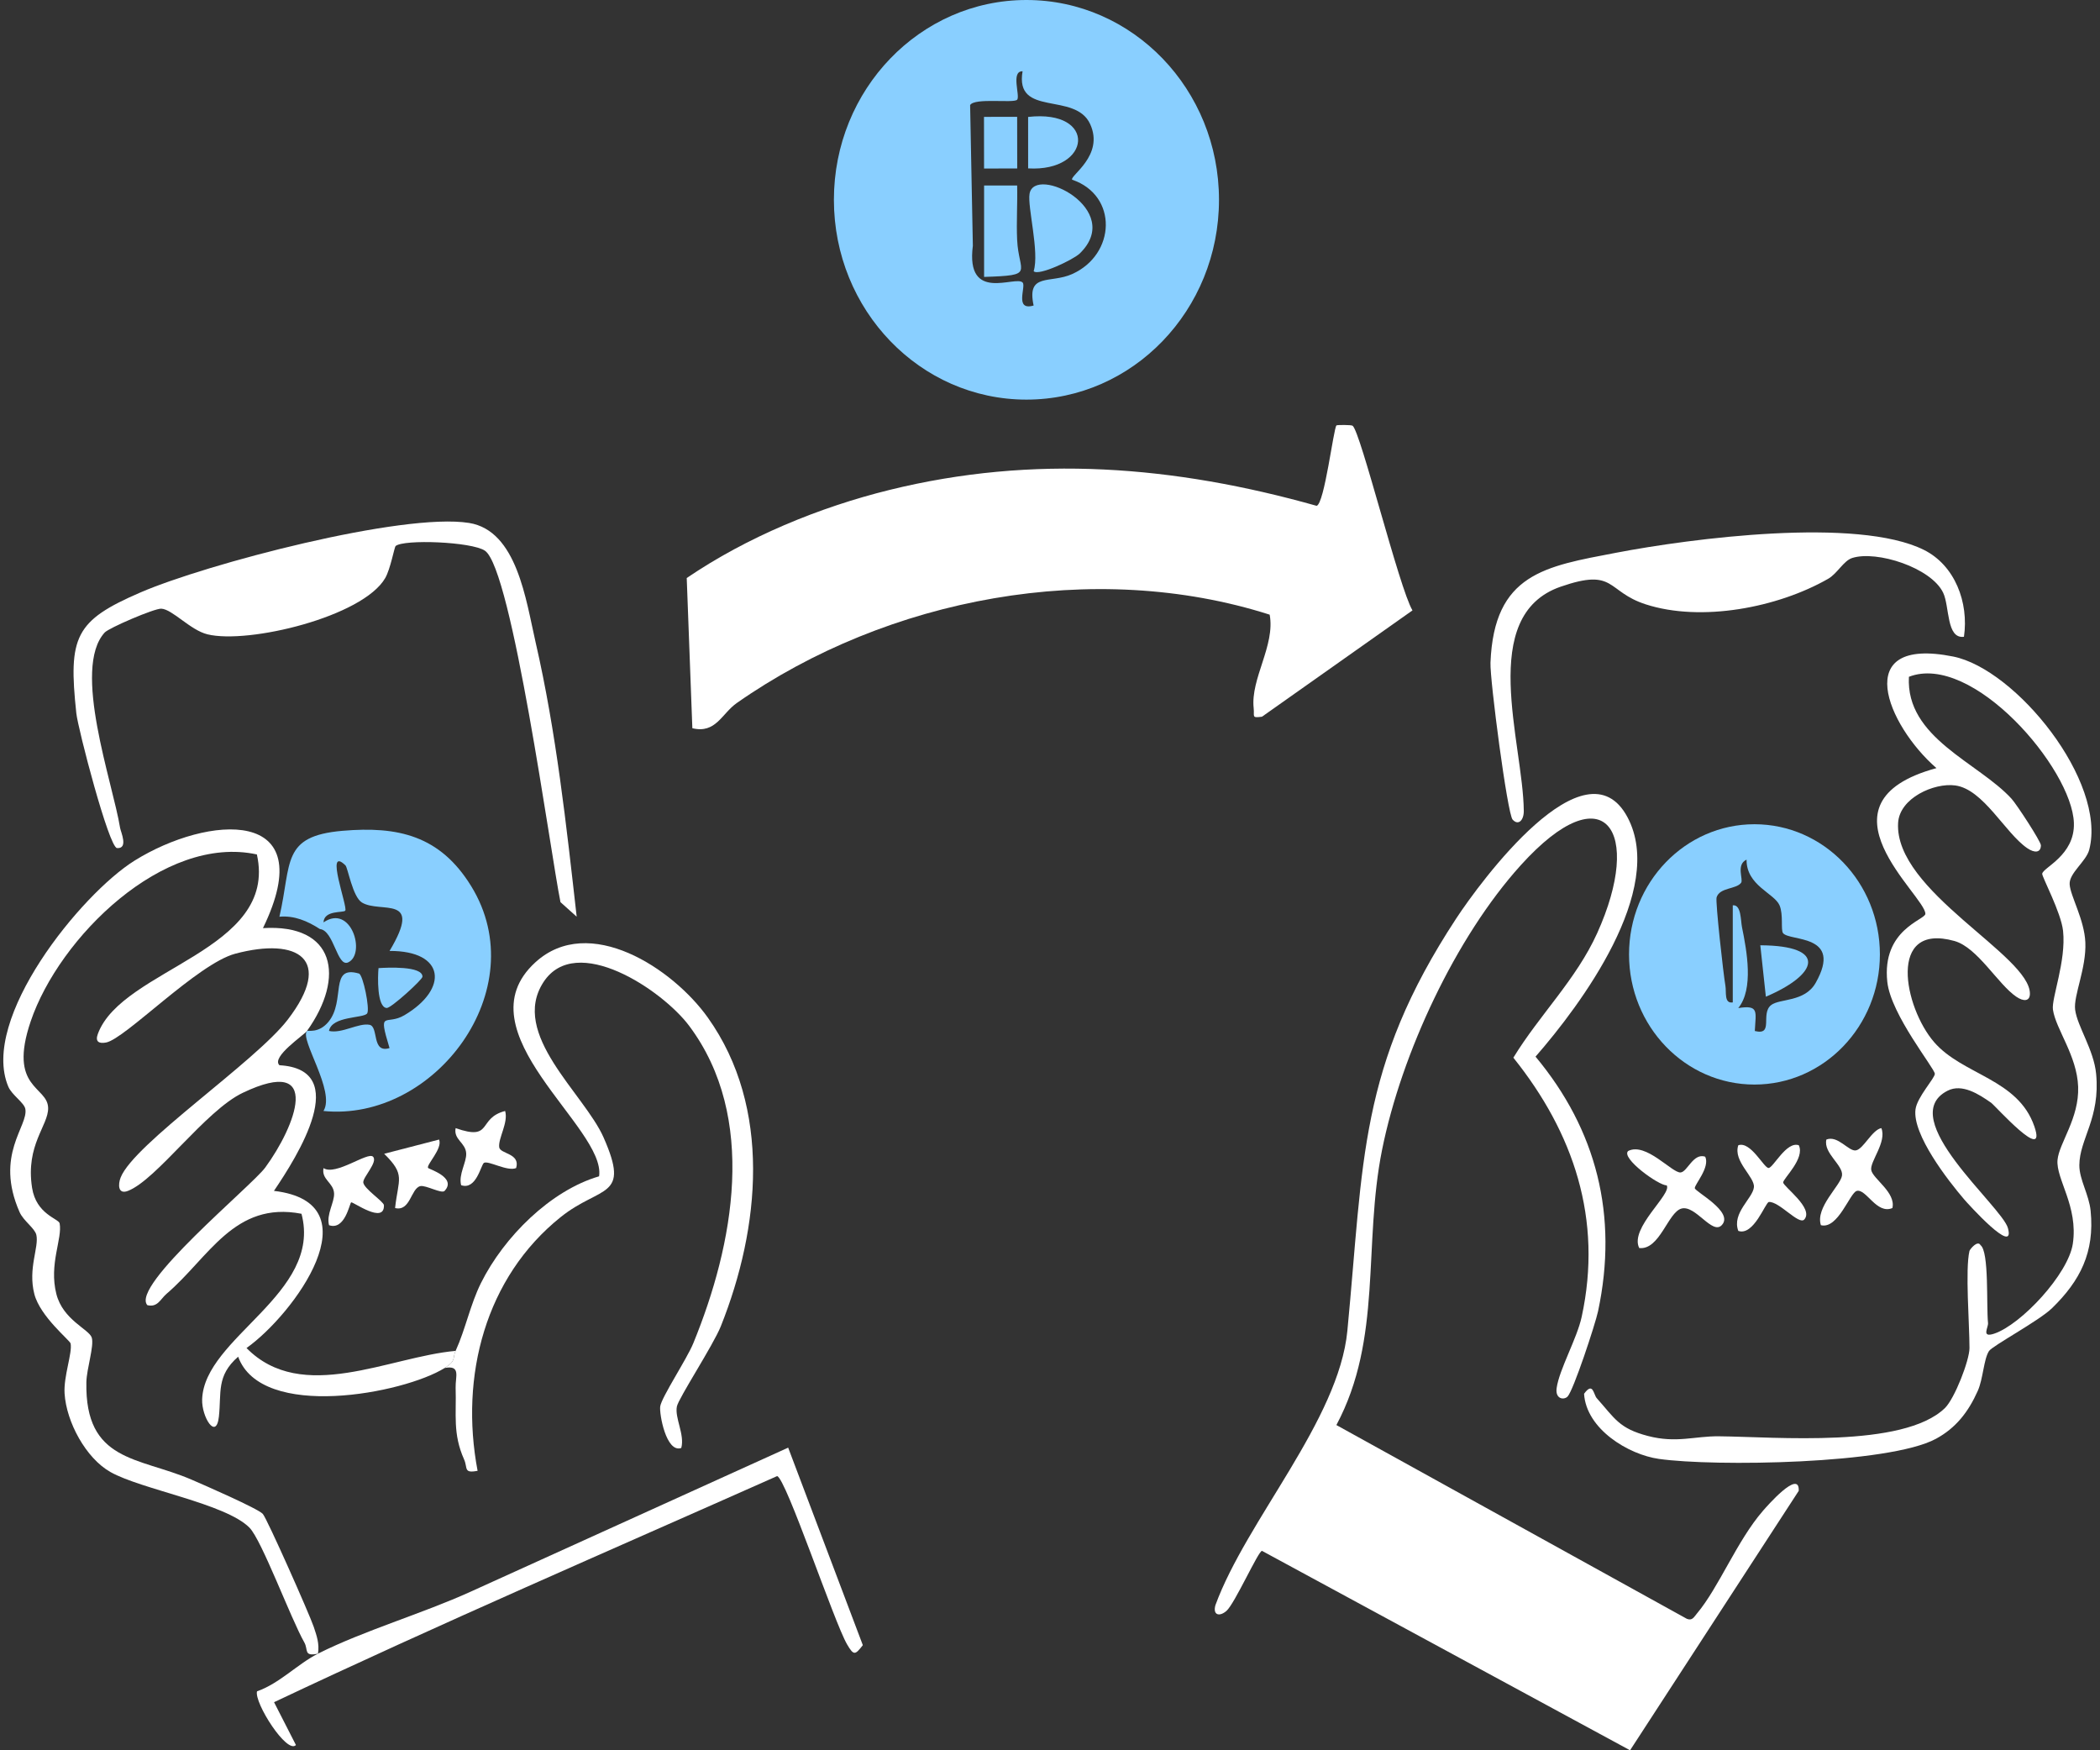
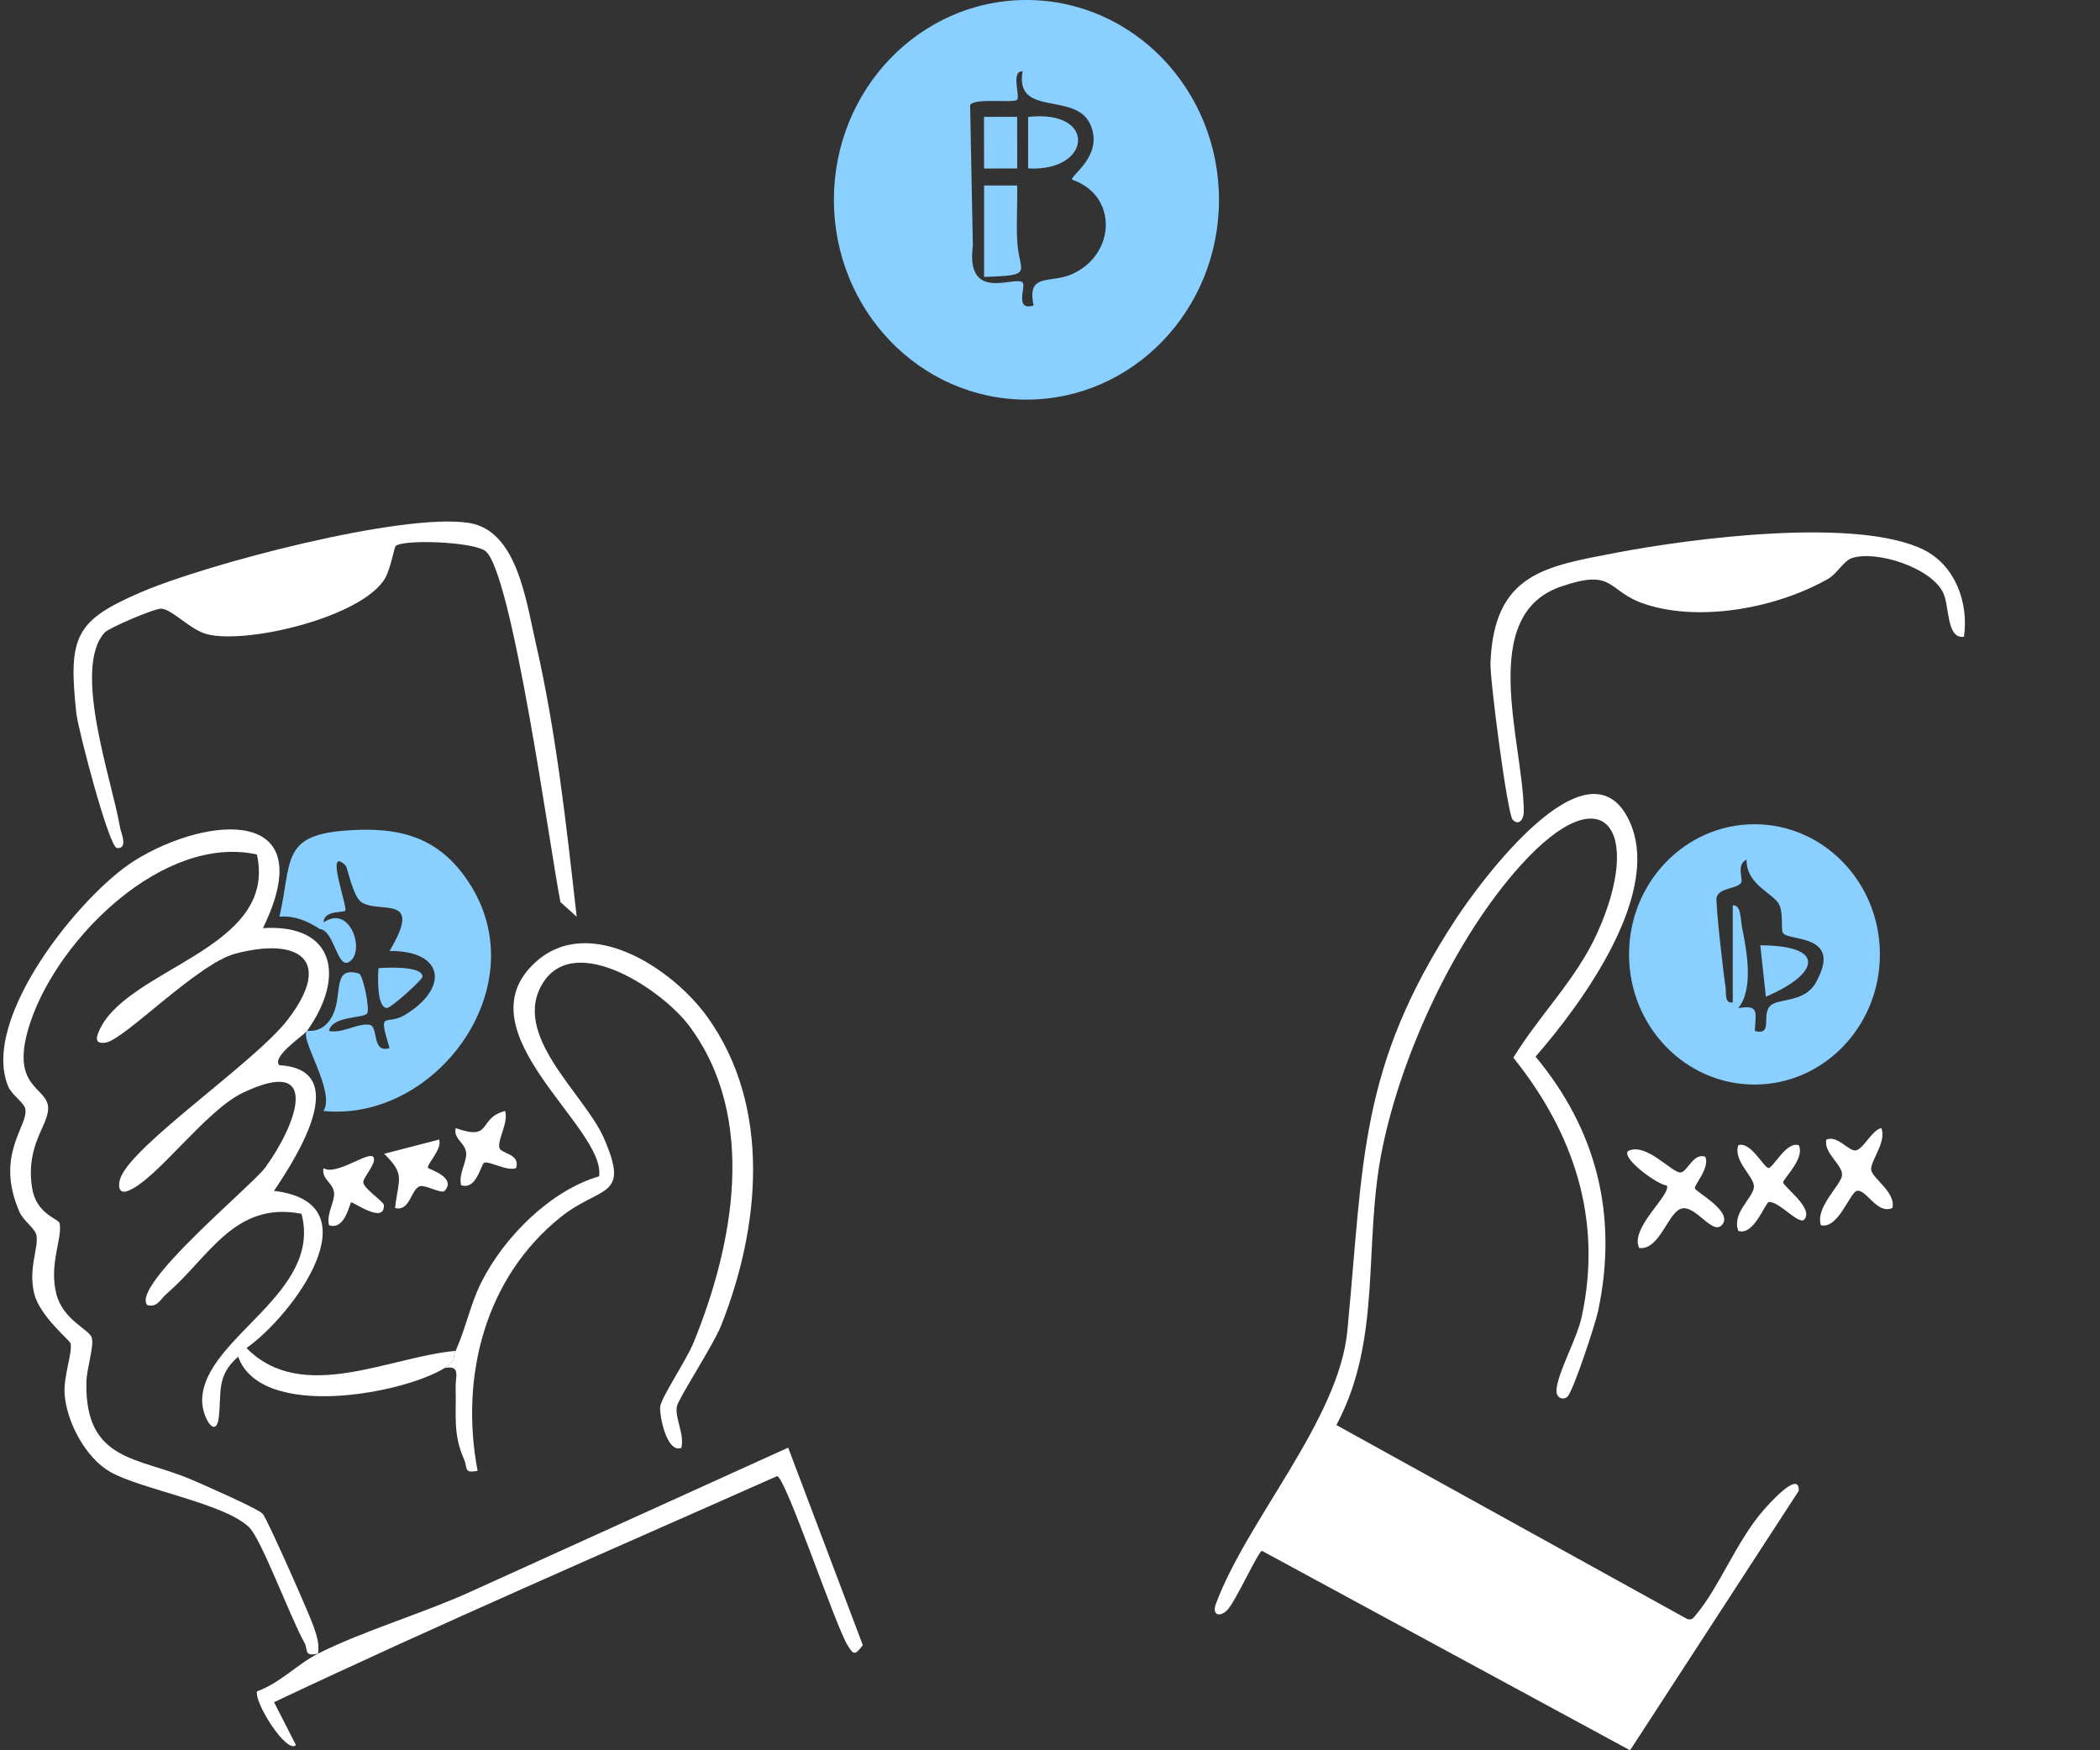
<svg xmlns="http://www.w3.org/2000/svg" fill="none" viewBox="0 0 240 200" height="200" width="240">
  <rect x="0" y="0" width="240" height="200" fill="#333333" stroke="none" />
  <g clip-path="url(#clip0_411_16422)">
-     <path fill="white" d="M154.579 48.647C155.481 49.249 159.911 67.229 161.426 69.749L144.228 81.896C142.991 82.065 143.382 81.865 143.277 80.92C142.905 77.543 145.757 73.769 145.106 70.236C125.078 63.848 101.456 68.259 84.209 80.329C82.477 81.541 81.822 83.858 79.126 83.213L78.483 66.048C85.371 61.367 93.617 57.968 101.642 55.987C118.133 51.916 134.226 53.218 150.473 57.8C151.373 57.546 152.405 48.937 152.737 48.611C152.804 48.546 154.413 48.535 154.579 48.647Z" />
    <path fill="#89CFFF" d="M139.313 22.831C139.313 35.441 129.462 45.663 117.308 45.663C105.155 45.663 95.303 35.441 95.303 22.831C95.303 10.222 105.155 0 117.308 0C129.462 0 139.313 10.222 139.313 22.831ZM122.534 20.534C122.227 20.092 126.236 17.772 124.59 14.18C122.875 10.434 115.96 13.441 116.865 8.146C115.484 8.104 116.63 11.016 116.237 11.4C115.806 11.819 111.384 11.143 110.871 12.006L111.183 28.077C110.331 34.678 116.092 31.419 116.876 32.29C117.284 32.745 115.899 35.559 118.128 34.911C117.313 31.114 120.029 32.44 122.535 31.316C127.528 29.074 127.79 22.333 122.534 20.535V20.534Z" />
-     <path fill="#89CFFF" d="M118.133 30.988C118.811 28.812 117.411 23.633 117.662 22.149C118.232 18.778 128.583 23.918 123.405 28.96C122.677 29.67 118.677 31.573 118.133 30.988Z" />
    <path fill="#89CFFF" d="M112.468 21.199L116.246 21.195C116.297 23.252 116.151 25.332 116.244 27.396C116.417 31.228 118.39 31.453 112.468 31.643V21.199Z" />
    <path fill="#89CFFF" d="M117.501 19.242L117.499 13.362C125.45 12.464 124.77 19.671 117.501 19.242Z" />
    <path fill="#89CFFF" d="M116.246 13.349L112.456 13.355L112.464 19.257L116.254 19.251L116.246 13.349Z" />
    <path fill="white" d="M36.341 188.959C34.659 189.308 35.259 188.518 34.776 187.67C33.231 184.954 29.918 175.985 28.511 174.563C25.776 171.797 16.162 170.205 12.62 168.204C9.814 166.619 7.59 162.495 7.381 159.242C7.253 157.263 8.287 154.595 8.069 153.514C7.998 153.16 4.586 150.447 3.923 147.859C3.175 144.944 4.473 142.514 4.155 141.111C3.98 140.342 2.684 139.518 2.237 138.503C-0.649 131.951 3.262 128.677 2.895 126.715C2.76 125.993 1.36 125.134 0.951 124.171C-2.328 116.43 9.256 102.16 15.378 98.342C23.727 93.136 36.852 92.057 30.053 106.055C38.29 105.548 39.497 111.626 35.083 117.808C34.753 118.27 30.949 120.788 31.938 121.721C40.262 122.203 34.005 132.098 31.308 136.079C42.949 137.444 33.573 150.209 28.173 154.036C34.52 160.481 44.479 155.033 52.07 154.362C51.677 155.225 52.193 155.457 50.812 156.321C46.159 159.23 29.878 162.358 27.218 155.028C24.707 157.212 25.319 159.131 25.016 161.879C24.712 164.628 23.035 161.902 23.102 159.904C23.343 152.796 36.874 147.832 34.456 138.694C26.774 137.211 23.873 143.707 19.04 147.836C18.331 148.442 18.025 149.42 16.84 149.138C14.875 146.935 28.768 135.515 30.309 133.418C33.74 128.746 37.016 120.451 27.739 124.876C23.463 126.915 17.908 134.803 14.625 136.079C13.463 136.529 13.484 135.329 13.787 134.554C15.294 130.697 29.172 121.348 32.886 116.509C38.183 109.607 34.069 107.065 26.886 108.977C22.572 110.126 14.316 118.706 12.126 119.124C11.305 119.281 10.855 119.035 11.182 118.145C13.946 110.624 31.822 108.673 29.358 97.635C18.7 95.314 6.753 107.137 3.508 116.704C0.888 124.428 5.446 124.079 5.501 126.601C5.545 128.61 2.903 130.824 3.665 135.722C4.14 138.772 6.711 139.248 6.816 139.794C7.15 141.52 5.574 144.442 6.44 147.855C7.197 150.841 10.19 151.894 10.485 152.844C10.779 153.794 9.901 156.403 9.871 157.937C9.692 167.074 15.832 166.475 21.86 169.061C23.253 169.66 29.445 172.362 30.031 172.986C30.509 173.496 35.406 184.546 35.849 185.878C36.199 186.929 36.518 187.805 36.341 188.959Z" />
    <path fill="white" d="M65.907 104.749L64.055 103.087C62.914 97.48 58.52 65.025 55.42 62.927C53.891 61.893 46.12 61.603 45.214 62.394C45.071 62.518 44.626 65.014 44.024 66.055C41.464 70.48 28.374 73.622 23.713 72.484C21.739 72.001 19.702 69.615 18.43 69.552C17.649 69.514 12.448 71.746 11.964 72.277C8.189 76.411 12.888 89.418 13.727 94.61C13.797 95.043 14.705 96.997 13.377 96.907C12.447 96.844 8.915 83.286 8.724 81.511C7.782 72.745 8.574 70.929 16.043 67.701C23.58 64.442 46.02 58.548 53.601 59.754C59.092 60.628 60.107 68.592 61.213 73.398C63.568 83.631 64.729 94.324 65.907 104.751V104.749Z" />
    <path fill="white" d="M52.07 154.362C53.213 151.853 53.736 149.087 54.971 146.602C57.586 141.346 62.915 136.035 68.468 134.413C69.296 128.855 52.504 117.894 61.182 109.964C67.321 104.355 76.892 110.651 80.902 116.288C88.212 126.563 86.873 140.297 82.382 151.543C81.516 153.712 77.544 159.772 77.358 160.714C77.097 162.036 78.274 163.915 77.861 165.456C76.136 166.065 75.325 161.531 75.454 160.702C75.62 159.63 78.494 155.298 79.232 153.496C83.849 142.221 86.599 127.688 78.754 117.21C75.711 113.147 65.832 106.51 62.11 112.226C58.242 118.166 66.764 124.967 68.976 129.966C72.097 137.023 68.663 135.402 64.076 139.076C55.486 145.955 52.525 157.221 54.582 168.066C52.945 168.38 53.474 167.748 53.039 166.767C51.722 163.807 52.173 161.64 52.072 158.572C52.03 157.317 52.709 155.955 50.811 156.32C52.193 155.455 51.676 155.224 52.069 154.361L52.07 154.362Z" />
    <path fill="white" d="M36.341 188.959C41.571 186.33 48.263 184.383 53.753 181.893L90.076 165.418L98.609 187.987C97.729 189.12 97.576 189.204 96.812 187.904C95.336 185.389 89.807 168.842 88.811 168.671C69.637 177.195 50.208 185.573 31.32 194.506L33.821 199.4C32.798 200.484 29.03 194.561 29.373 193.263C31.925 192.379 34.041 190.115 36.341 188.959Z" />
    <path fill="white" d="M57.729 126.949C58.118 128.281 56.922 130.06 57.053 131.091C57.152 131.874 59.495 131.761 58.987 133.47C57.985 133.898 55.807 132.579 55.307 132.88C54.969 133.084 54.441 136.027 52.702 135.429C52.38 134.193 53.329 132.822 53.28 131.798C53.221 130.565 51.812 130.222 52.073 128.908C56.383 130.423 54.519 127.779 57.729 126.949Z" />
    <path fill="white" d="M50.179 130.213C50.614 131.246 48.682 133.12 48.925 133.458C49.03 133.605 52.237 134.554 50.808 136.082C50.47 136.443 48.653 135.392 48.037 135.535C46.955 135.787 46.91 138.468 45.152 138.04C45.523 134.676 46.372 134.261 43.905 131.84L50.179 130.214V130.213Z" />
    <path fill="white" d="M42.629 132.172C43.221 132.767 41.47 134.515 41.517 135.111C41.574 135.826 43.865 137.305 43.878 137.717C43.948 139.958 40.295 137.264 40.13 137.391C39.95 137.53 39.409 140.628 37.603 139.998C37.28 138.761 38.229 137.391 38.181 136.367C38.122 135.134 36.713 134.791 36.974 133.477C38.351 134.391 42.037 131.576 42.629 132.172Z" />
    <path fill="#89CFFF" d="M35.083 117.807C35.173 117.708 36.421 118.11 37.534 116.767C39.536 114.351 37.585 110.249 41.021 111.243C41.496 111.38 42.295 115.311 41.961 115.799C41.566 116.378 37.923 116.07 37.599 117.801C39.052 118.145 40.971 116.861 42.23 117.1C43.309 117.306 42.431 120.402 44.518 119.761C43.146 115.239 44.102 117.26 46.222 116.003C51.305 112.989 50.868 108.63 44.521 108.662C48.424 102.125 43.496 104.419 41.365 103.13C40.294 102.482 39.76 99.153 39.477 98.88C37.064 96.55 39.778 103.669 39.456 104.06C39.235 104.328 37.042 103.966 36.971 105.399C40.139 103.23 41.85 109.013 39.792 109.968C38.523 110.558 38.176 106.328 36.56 106.159C35.151 105.247 33.636 104.597 31.934 104.75C33.356 98.594 32.126 95.537 39.146 94.934C45.469 94.391 50.289 95.464 53.856 101.268C61.124 113.095 49.635 128.23 36.968 126.95C38.37 124.704 34.224 118.748 35.083 117.808V117.807Z" />
    <path fill="#89CFFF" d="M43.259 110.625C44.172 110.561 48.307 110.347 48.282 111.606C48.275 111.951 44.695 115.205 44.202 115.18C43.055 115.122 43.17 111.545 43.259 110.625Z" />
    <path fill="white" d="M179.148 159.582C178.727 160.008 177.73 159.868 177.901 158.619C178.191 156.5 180.215 152.987 180.762 150.478C183.19 139.314 179.831 129.424 172.955 120.86C175.928 115.984 180.141 111.919 182.536 106.627C187.805 94.983 183.449 88.196 173.8 98.868C166.37 107.085 160.166 120.37 157.952 131.382C155.764 142.268 158.02 152.932 152.73 162.837L192.783 184.977C193.403 185.227 193.594 184.778 193.93 184.38C196.446 181.397 198.499 176.072 201.484 172.632C201.855 172.206 205.69 167.791 205.569 170.355L186.294 200.001L144.233 177.216C143.859 177.11 141.108 183.263 140.163 184.078C139.368 184.763 138.59 184.568 138.902 183.425C142.459 173.702 152.998 162.3 153.984 152.071C155.857 132.661 155.255 121.958 166.435 104.936C169.129 100.835 181.216 84.348 186.009 93.401C190.407 101.706 180.676 114.799 175.489 120.739C182.471 129.114 184.954 138.898 182.639 149.817C182.323 151.31 179.814 158.908 179.148 159.584V159.582Z" />
-     <path fill="white" d="M225.085 142.938C225.126 142.765 226.011 141.664 226.344 142.279C227.346 143.023 226.998 149.175 227.203 151.179C227.254 151.679 226.395 152.897 227.904 152.394C230.981 151.369 236.373 145.589 236.893 142.124C237.536 137.841 234.946 134.718 235.146 132.54C235.324 130.608 237.631 127.794 237.502 124.178C237.374 120.62 234.945 117.6 234.621 115.366C234.435 114.082 236.145 109.834 235.78 106.379C235.557 104.271 233.363 100.193 233.395 99.845C233.461 99.138 237.133 97.757 237.017 94.045C236.823 87.84 225.411 74.521 218.161 77.336C217.784 84.334 226.107 87.122 229.893 91.275C230.485 91.924 233.254 96.165 233.247 96.596C233.235 97.442 232.542 97.501 231.69 96.921C229.17 95.205 226.678 90.183 223.456 89.751C221.025 89.425 217.086 91.192 216.925 94.04C216.483 101.845 232.055 109.175 231.99 113.568C231.977 114.412 231.285 114.473 230.432 113.892C228.323 112.456 226.004 108.259 223.359 107.523C215.647 105.373 217.618 115.117 221.034 119.072C224.303 122.858 230.625 123.248 232.5 128.717C233.988 133.06 228.021 126.334 227.558 126.01C226.169 125.037 224.241 123.782 222.574 124.636C216.484 127.758 228.801 137.83 229.479 140.339C230.367 143.622 224.833 137.466 224.473 137.045C222.63 134.892 218.544 129.646 218.914 126.768C219.094 125.364 221.123 123.21 221.124 122.703C221.126 122.102 216.092 115.95 215.691 112.189C215.051 106.203 220.021 105.114 220.041 104.427C220.103 102.384 206.772 91.735 221.308 87.771C215.674 82.88 211.378 72.646 223.227 75.022C230.366 76.454 240.785 89.263 238.772 97.088C238.427 98.432 236.456 99.765 236.531 101.043C236.609 102.387 238.208 105.055 238.325 107.671C238.458 110.632 236.954 113.77 237.158 115.369C237.4 117.267 239.291 119.948 239.556 122.695C240.048 127.787 237.662 130.129 237.639 133.135C237.626 134.776 238.743 136.491 238.929 138.362C239.4 143.103 237.728 146.351 234.528 149.471C233.022 150.94 227.691 153.786 227.31 154.385C226.703 155.337 226.652 157.536 226.03 158.932C224.959 161.337 223.525 163.18 221.245 164.411C215.862 167.318 195.918 167.6 189.593 166.706C186.089 166.211 181.286 163.29 181.036 159.264C182.073 157.837 182.11 159.345 182.484 159.764C184.558 162.083 185.021 163.222 188.341 164.087C191.592 164.933 193.674 164.094 196.434 164.121C202.953 164.184 217.508 165.497 222.268 160.904C223.384 159.826 225.084 155.443 225.084 154.034C225.084 151.327 224.581 145.038 225.084 142.936L225.085 142.938Z" />
    <path fill="white" d="M224.452 72.763C222.424 73.032 222.825 69.299 222.075 67.729C220.707 64.862 214.475 62.872 211.687 63.757C210.692 64.072 209.981 65.536 208.939 66.133C203.174 69.438 194.429 71.109 188.08 69.056C183.546 67.589 184.661 64.854 178.357 67.041C168.806 70.357 174.077 84.846 174.147 92.664C174.156 93.718 173.533 94.382 172.871 93.655C172.271 92.997 170.265 77.657 170.34 75.732C170.741 65.526 176.603 64.715 184.688 63.164C193.268 61.519 212.258 59.047 219.872 62.833C223.42 64.597 225.023 68.842 224.452 72.763Z" />
    <path fill="white" d="M194.882 132.171C195.449 133.399 193.655 135.354 193.691 135.77C193.727 136.174 198.212 138.487 196.77 139.998C195.677 141.143 193.773 137.662 192.166 138.101C190.625 138.521 189.684 142.872 187.339 142.609C186.201 140.326 191.118 136.436 190.478 135.444C189.581 135.49 185.194 132.308 186.08 131.519C188.111 130.493 191.091 134.042 192.062 133.975C192.843 133.92 193.506 131.714 194.882 132.171Z" />
    <path fill="white" d="M216.273 138.04C214.47 138.805 213.277 135.805 212.202 136.082C211.414 136.286 210.062 140.501 208.101 139.998C207.452 137.961 210.34 135.482 210.514 134.336C210.694 133.155 208.354 131.761 208.73 130.213C210.044 129.692 211.278 131.596 212.101 131.452C212.972 131.3 213.928 129.123 215.012 128.904C215.657 130.5 213.677 132.738 213.857 133.702C214.044 134.705 216.695 136.258 216.274 138.04H216.273Z" />
    <path fill="white" d="M205.578 130.865C206.308 132.371 203.79 134.677 203.792 135.111C203.793 135.576 207.333 138.068 206.207 139.345C205.601 140.032 203.33 137.256 202.156 137.348C201.768 137.379 200.427 141.27 198.663 140.651C197.897 138.606 200.329 136.927 200.448 135.654C200.559 134.481 198.041 132.693 198.663 130.865C200.08 130.377 201.588 133.462 202.12 133.462C202.651 133.462 204.159 130.377 205.577 130.865H205.578Z" />
    <path fill="#89CFFF" d="M214.845 109.056C214.845 117.27 208.427 123.93 200.51 123.93C192.593 123.93 186.175 117.27 186.175 109.056C186.175 100.842 192.593 94.183 200.51 94.183C208.427 94.183 214.845 100.842 214.845 109.056ZM198.031 114.544V103.446C199.008 103.343 198.927 105.177 199.083 105.937C199.641 108.678 200.441 113.014 198.658 115.19C201.07 114.808 200.654 115.596 200.55 117.811C202.767 118.361 201.16 115.837 202.415 114.848C203.387 114.082 206.254 114.53 207.508 112.304C210.675 106.685 204.532 107.597 203.776 106.625C203.496 106.263 203.834 104.521 203.378 103.455C202.782 102.057 199.577 101.198 199.607 98.228C198.369 98.806 199.268 100.494 198.983 100.875C198.42 101.629 196.531 101.393 196.182 102.542C196.035 103.026 196.955 111.299 197.19 112.644C197.317 113.37 197.02 114.701 198.03 114.543L198.031 114.544Z" />
    <path fill="#89CFFF" d="M201.813 113.89L201.178 108.015C208.916 108.051 207.795 111.346 201.813 113.89Z" />
  </g>
  <defs>
    <clipPath id="clip0_411_16422">
      <rect transform="translate(0.377)" fill="white" height="200" width="239.245" />
    </clipPath>
  </defs>
</svg>